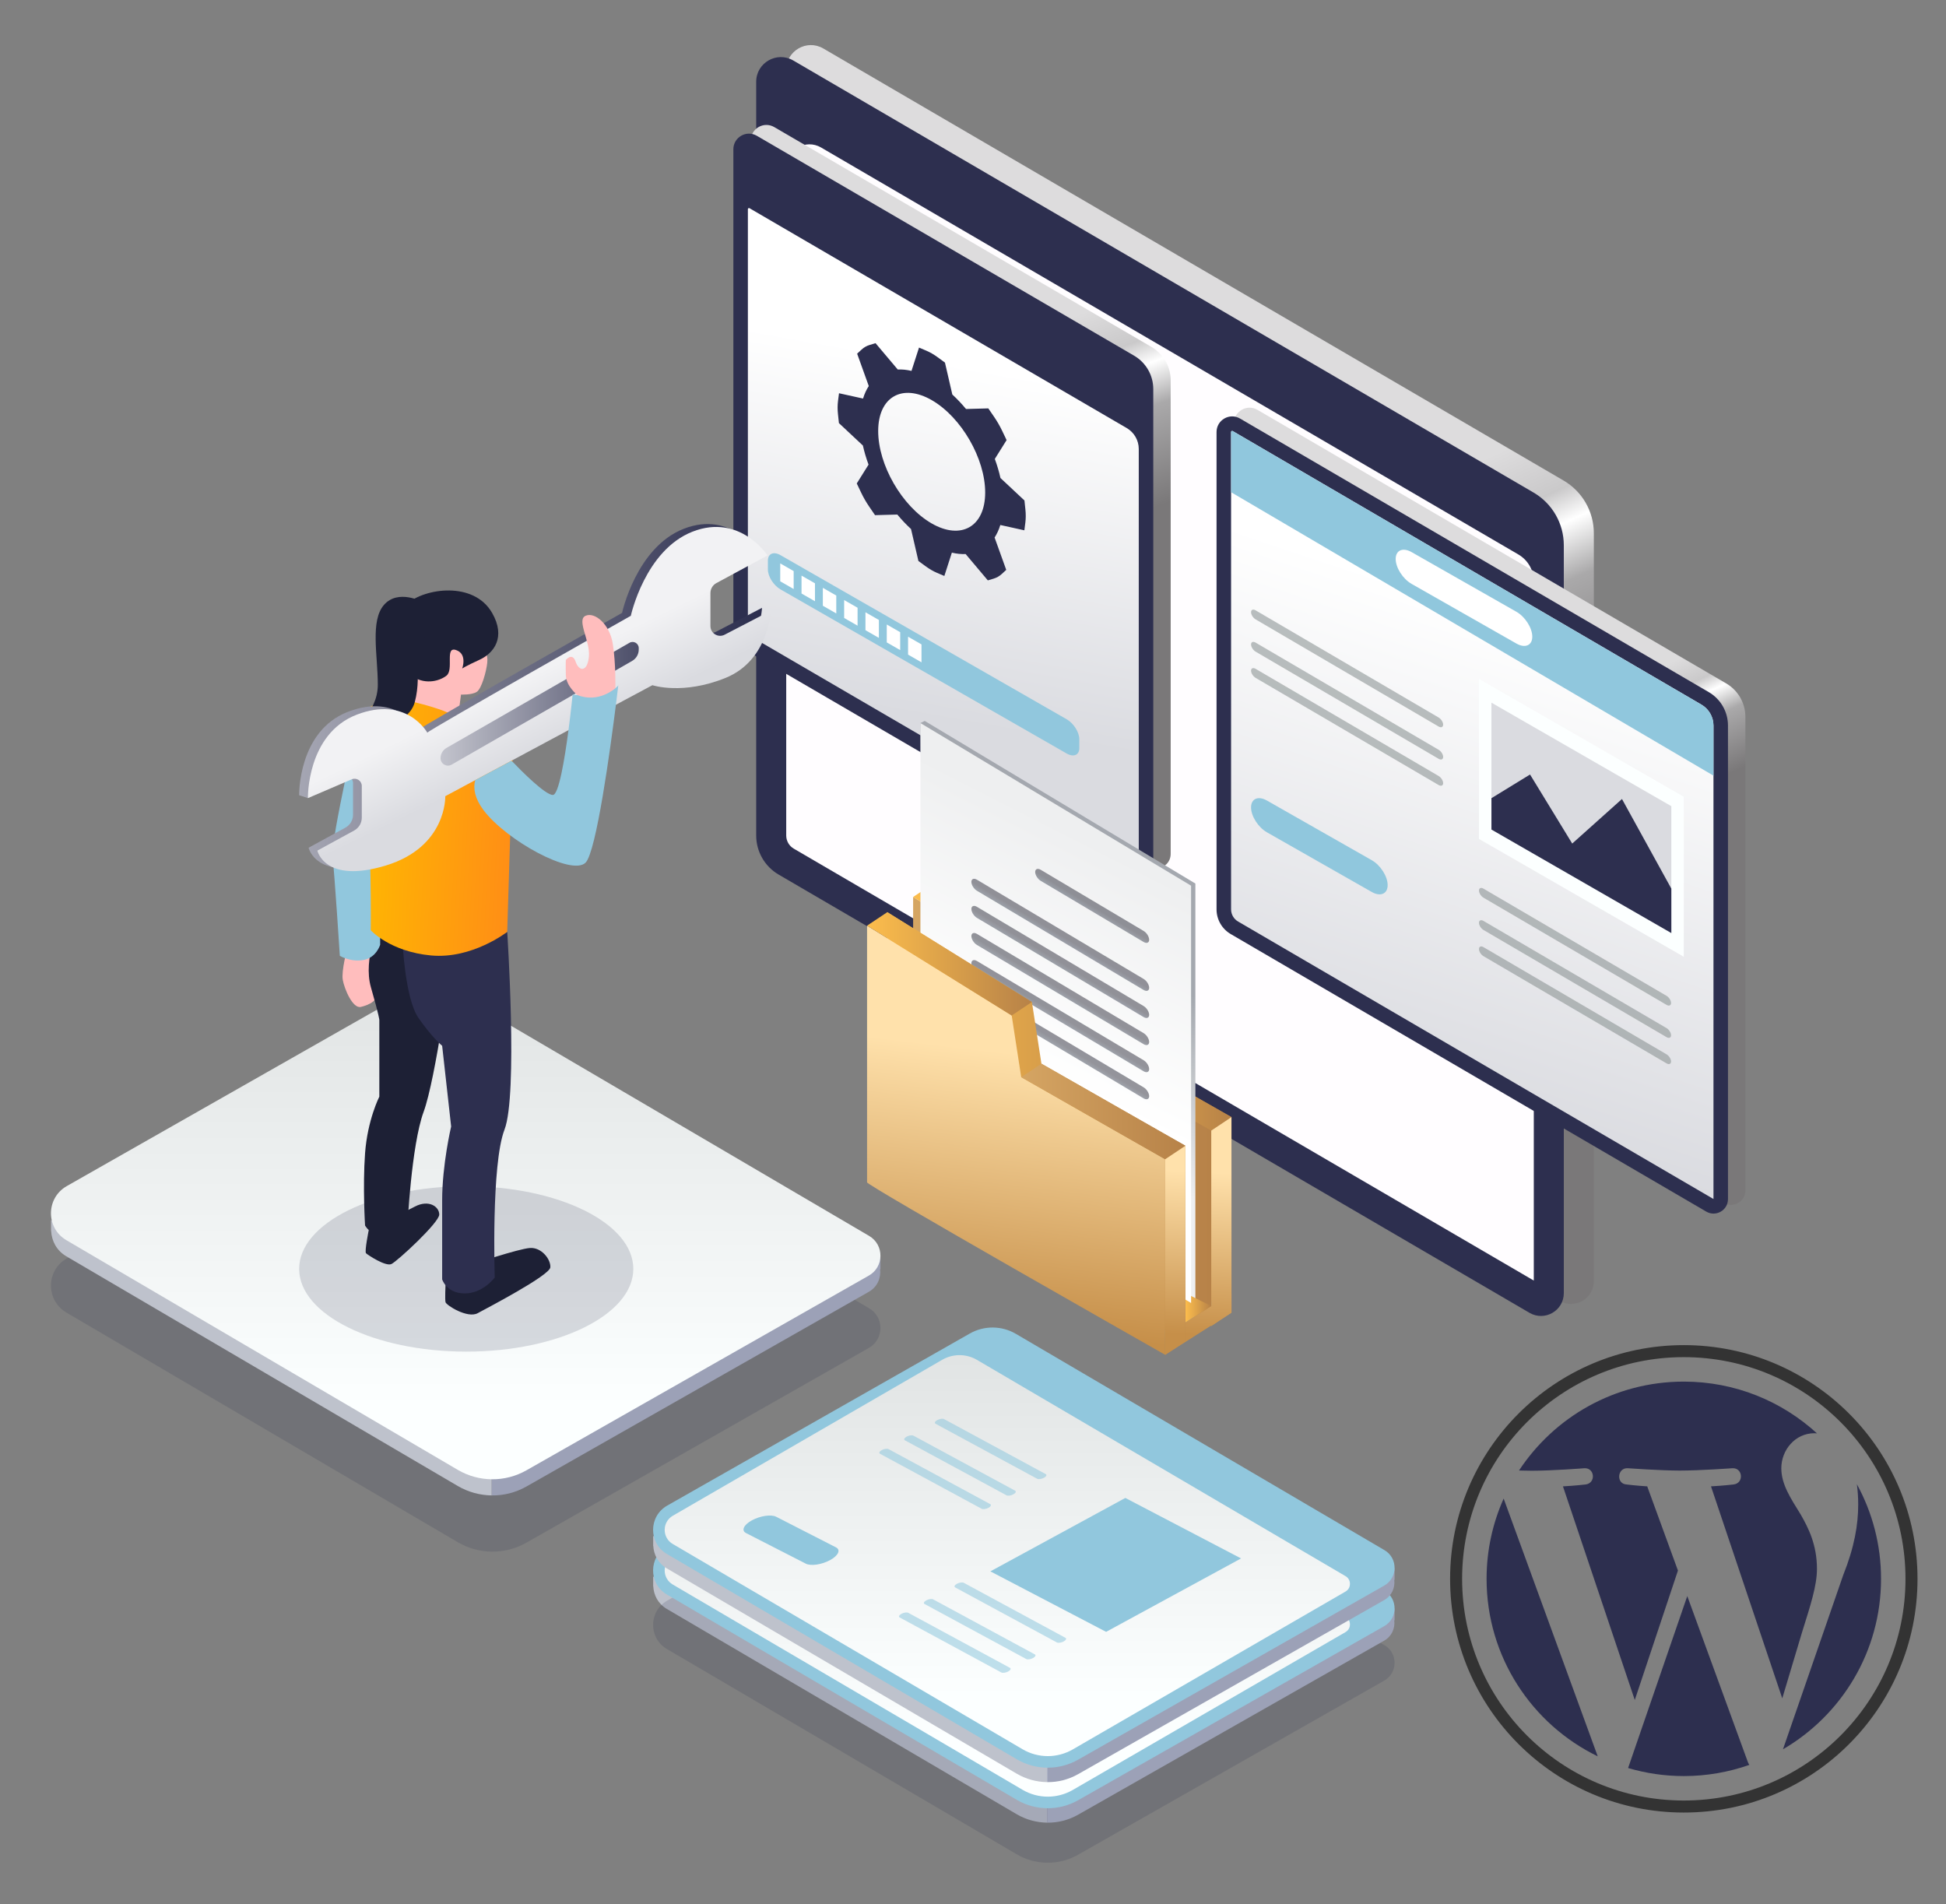
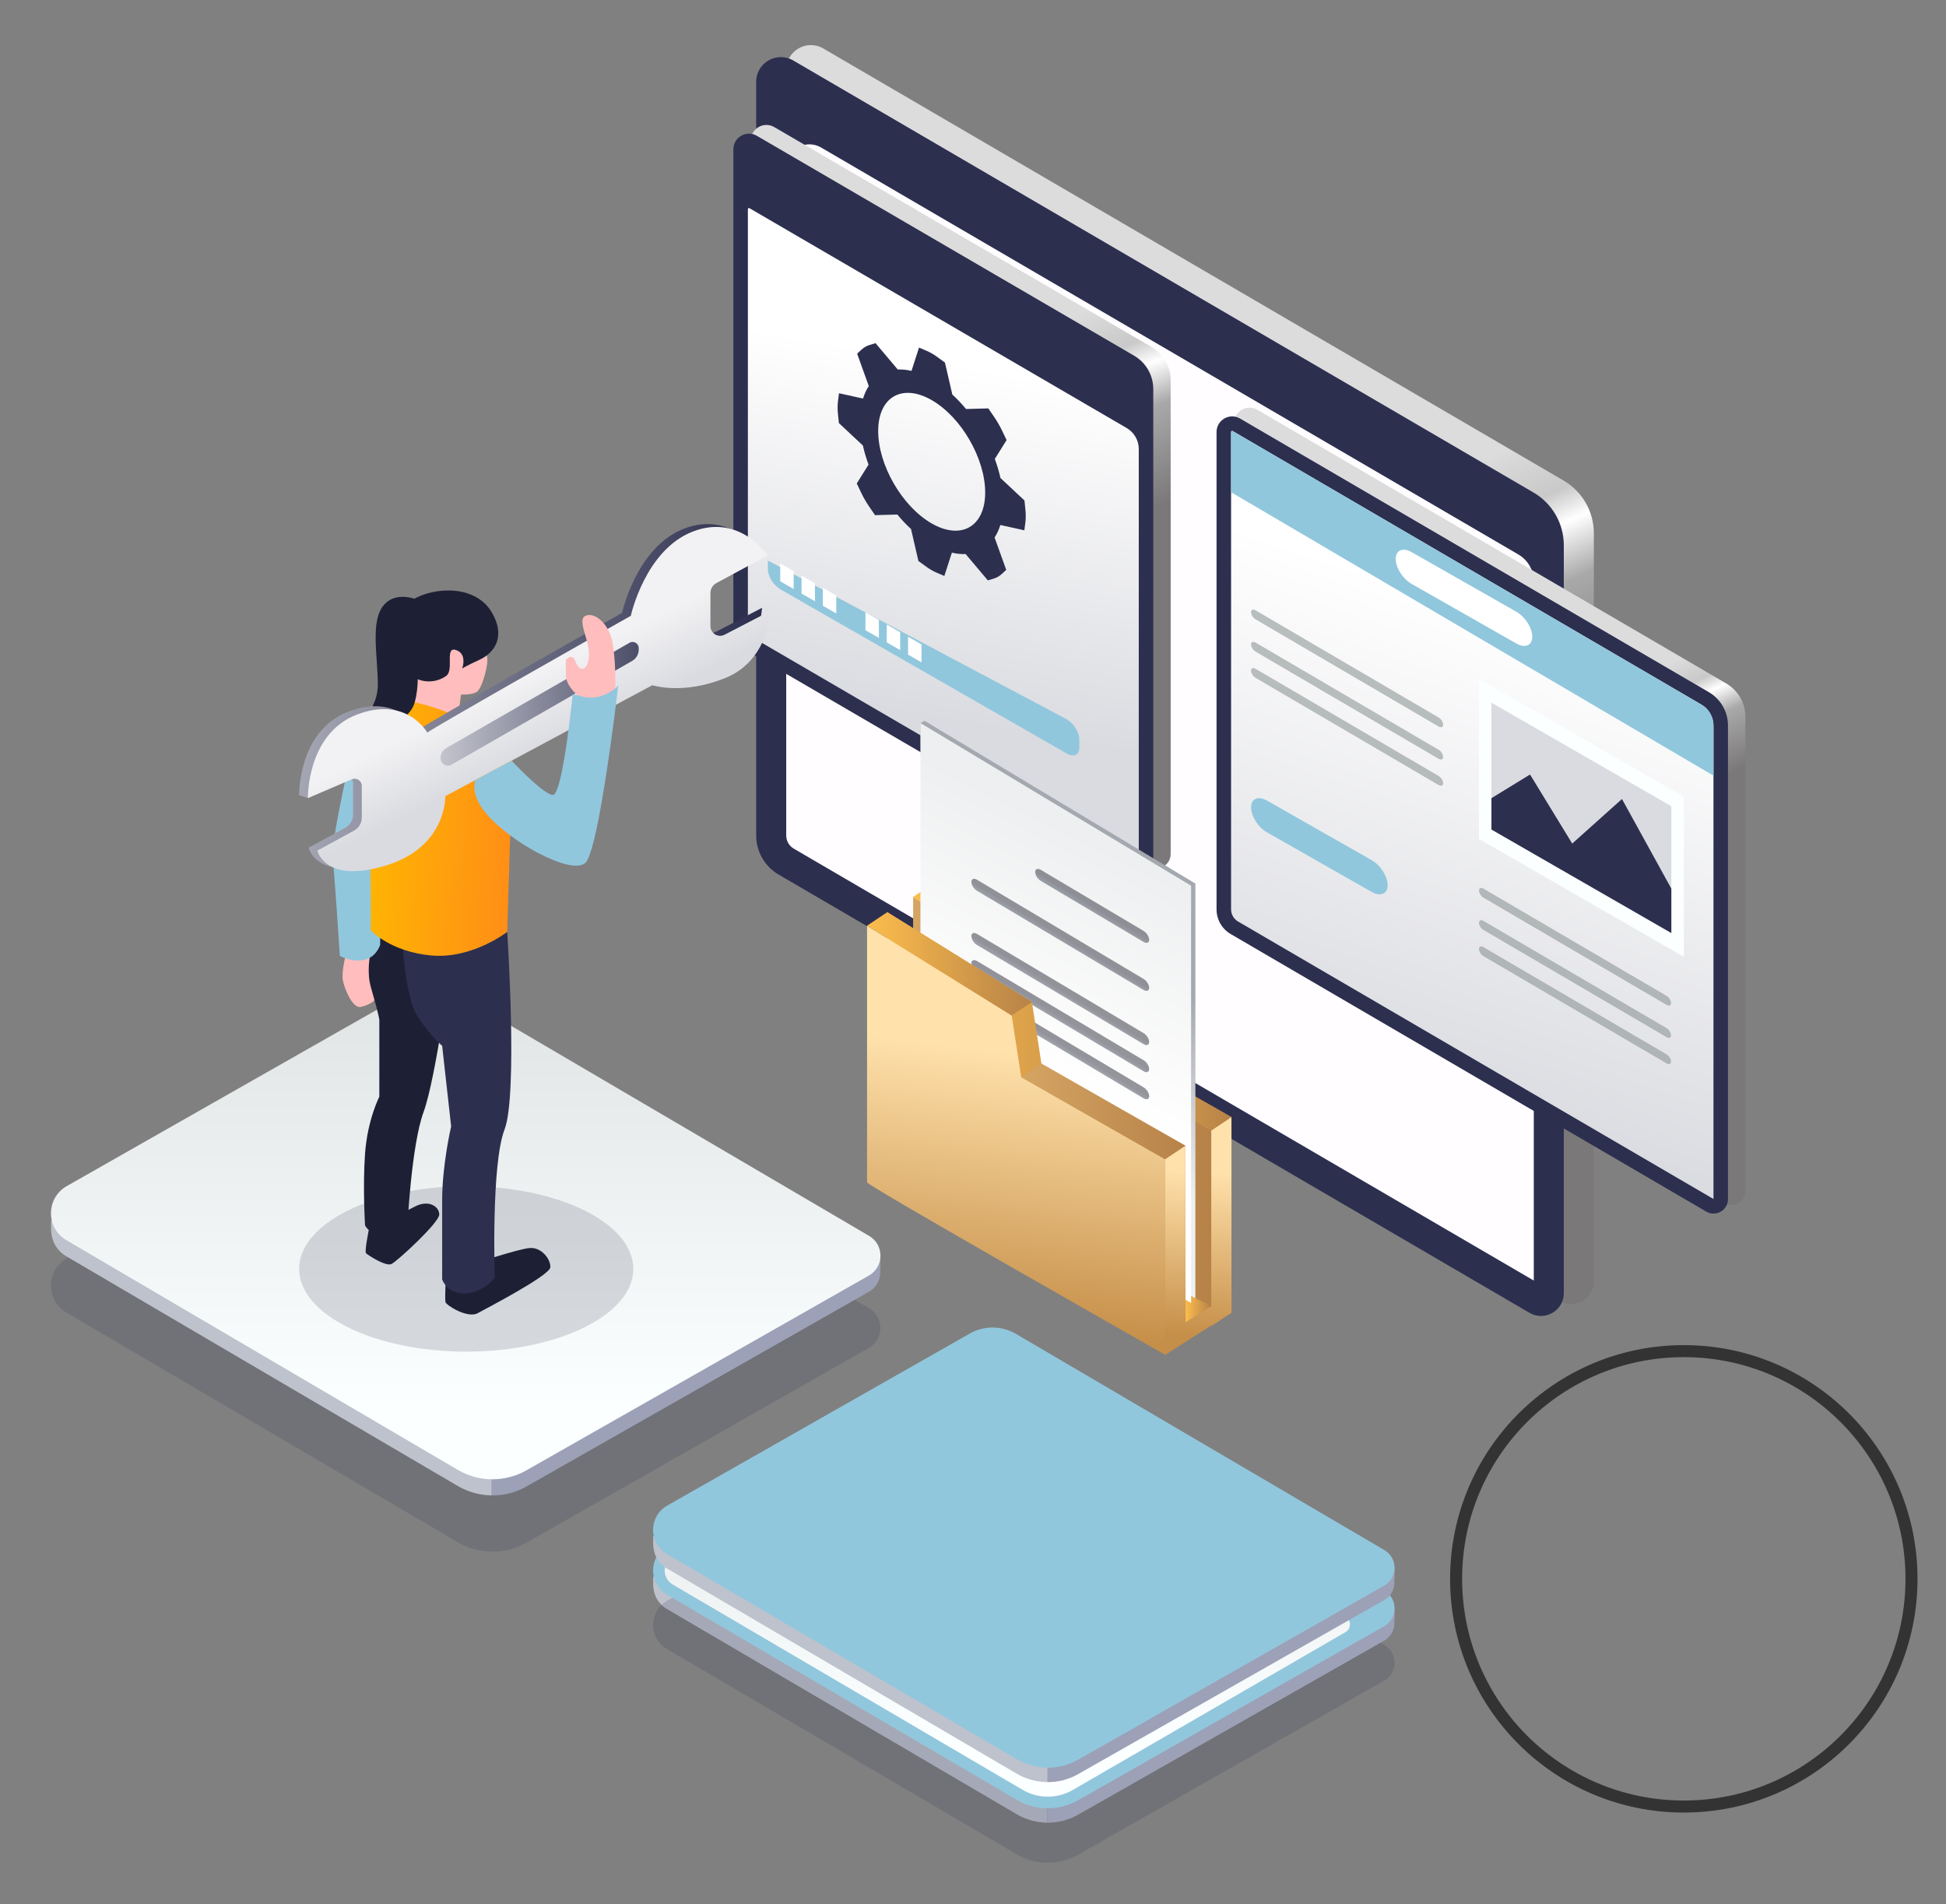
<svg xmlns="http://www.w3.org/2000/svg" version="1.1" id="Layer_4" x="0px" y="0px" viewBox="0 0 2322.46 2272.39" style="enable-background:new 0 0 2322.46 2272.39;" xml:space="preserve">
  <rect x="0" y="0" width="2322.46" height="2272.39" fill="#808080" stroke="none" />
  <style type="text/css">
	.st0{display:none;fill:#FFFFFF;}
	.st1{fill:#FFFEFF;}
	.st2{fill:url(#SVGID_1_);}
	.st3{fill:#2D2F4F;}
	.st4{fill:#FFFDFF;}
	.st5{fill:url(#SVGID_00000049202455914810636590000006297271129958622094_);}
	.st6{fill:url(#SVGID_00000064338117781723297720000002131644407472124059_);}
	.st7{fill:#90C7DD;}
	.st8{opacity:0.56;}
	.st9{fill:#868E8E;}
	.st10{fill:#FCFFFF;}
	.st11{fill:#DADBE0;}
	.st12{fill:#FFFFFF;}
	.st13{fill:url(#SVGID_00000028294125883545549490000004570461099100286637_);}
	.st14{fill:url(#SVGID_00000121989418205836464920000003289357788959048084_);}
	.st15{fill:#91C7DD;}
	.st16{fill:#BEC2CC;}
	.st17{opacity:0.17;fill:#2D2F4F;}
	.st18{fill:#9CA1B7;}
	.st19{fill:url(#SVGID_00000013182482487884345430000000332619544834220457_);}
	.st20{fill:url(#SVGID_00000054255485370046793690000000133527499335120521_);}
	.st21{fill:url(#SVGID_00000171699617082260349770000012939771387245780367_);}
	.st22{fill:url(#SVGID_00000024700828153224719500000008751535043087326642_);}
	.st23{fill:url(#SVGID_00000023264665146688840370000004164654127515454902_);}
	.st24{fill:url(#SVGID_00000018948149269396376700000003074969793810881923_);}
	.st25{fill:url(#SVGID_00000090276387344952737150000010060255240429908643_);}
	.st26{fill:url(#SVGID_00000016054604370931583140000002432002824290816955_);}
	.st27{fill:url(#SVGID_00000087383362142854280870000010146318094553266591_);}
	.st28{fill:url(#SVGID_00000160876843273450978300000014838006562621842623_);}
	.st29{fill:url(#SVGID_00000019636955587230088350000009051050727650037161_);}
	.st30{opacity:0.49;}
	.st31{fill:url(#SVGID_00000010305085795757718220000008045555651538711472_);}
	.st32{fill:url(#SVGID_00000072969113407996878320000014167995104337167014_);}
	.st33{fill:url(#SVGID_00000134235727485951148250000015441799580825764237_);}
	.st34{fill:url(#SVGID_00000042011750432495179670000005174765359930248871_);}
	.st35{fill:url(#SVGID_00000016044683453189927640000007134679862228523402_);}
	.st36{fill:url(#SVGID_00000077287247444512501630000009875456581011695494_);}
	.st37{fill:url(#SVGID_00000110472026121574689290000008649427141787822226_);}
	.st38{fill:url(#SVGID_00000178191869009554627350000006490939581452334263_);}
	.st39{fill:url(#SVGID_00000183246202628929613180000018139145555262397871_);}
	.st40{fill:url(#SVGID_00000152232878062896668920000012121546569219431332_);}
	.st41{fill:url(#SVGID_00000010286612735438191520000016405535287007033274_);}
	.st42{fill:url(#SVGID_00000129165465969700215140000006958924809565809855_);}
	.st43{fill:#FFBDBD;}
	.st44{fill:#1D2035;}
	.st45{fill:url(#SVGID_00000135686904939511902210000002337145850704711334_);}
	.st46{fill:url(#SVGID_00000038373102623184629350000014894164865007064491_);}
	.st47{fill:url(#SVGID_00000117659817671246093710000006346508406359150001_);}
	.st48{fill:url(#SVGID_00000132799904728965394200000017077934359922303679_);}
	.st49{fill-rule:evenodd;clip-rule:evenodd;fill:#2D2F4F;}
	.st50{fill-rule:evenodd;clip-rule:evenodd;fill:#333333;}
</style>
  <rect x="-364.05" y="-60.96" class="st0" width="2878.52" height="2398.77" />
  <g>
    <g>
      <path class="st1" d="M1125.8,216.12c0,3.44-2.79,4.64-6.24,2.68c-3.44-1.97-6.24-6.35-6.24-9.8s2.79-4.64,6.24-2.68    C1123.01,208.29,1125.8,212.67,1125.8,216.12z" />
      <path class="st1" d="M1150.75,230.35c0,3.44-2.79,4.64-6.24,2.68c-3.44-1.97-6.24-6.35-6.24-9.8c0-3.44,2.79-4.64,6.24-2.68    S1150.75,226.91,1150.75,230.35z" />
      <path class="st1" d="M1175.7,244.59c0,3.44-2.79,4.64-6.24,2.68c-3.44-1.97-6.24-6.35-6.24-9.8s2.79-4.64,6.24-2.68    C1172.91,236.76,1175.7,241.15,1175.7,244.59z" />
    </g>
    <g>
      <g>
        <linearGradient id="SVGID_1_" gradientUnits="userSpaceOnUse" x1="1382.836" y1="726.132" x2="1517.998" y2="1020.307">
          <stop offset="0" style="stop-color:#DDDCDD" />
          <stop offset="0.219" style="stop-color:#CAC9CA" />
          <stop offset="0.338" style="stop-color:#FFFFFF" />
          <stop offset="0.538" style="stop-color:#AAA9AA" />
          <stop offset="1" style="stop-color:#7A7879" />
        </linearGradient>
        <path class="st2" d="M982.58,57.86l883.47,515.63c22.37,13.05,36.12,37.01,36.12,62.9v892.54c0,21.01-22.8,34.1-40.94,23.51     l-896.16-523.04c-16.57-9.67-26.75-27.41-26.75-46.59V83.28C938.31,60.56,962.96,46.41,982.58,57.86z" />
        <path class="st3" d="M946.74,72.19l883.47,515.63c22.37,13.05,36.12,37.01,36.12,62.9v892.54c0,21.01-22.8,34.1-40.94,23.51     l-896.16-523.04c-16.57-9.67-26.75-27.41-26.75-46.59V97.61C902.48,74.89,927.13,60.74,946.74,72.19z" />
        <path class="st4" d="M947.3,1012.79c-5.54-3.23-8.98-9.23-8.98-15.64V199.97c0-21.37,23.19-34.69,41.65-23.91l832.19,485.7     c11.32,6.61,18.35,18.85,18.35,31.96v834.55L947.3,1012.79z" />
      </g>
      <g>
        <linearGradient id="SVGID_00000080888773014343116850000017890373617695117981_" gradientUnits="userSpaceOnUse" x1="1750.157" y1="904.381" x2="1813.434" y2="1040.14">
          <stop offset="0" style="stop-color:#DDDCDD" />
          <stop offset="0.219" style="stop-color:#CAC9CA" />
          <stop offset="0.338" style="stop-color:#FFFFFF" />
          <stop offset="0.538" style="stop-color:#AAA9AA" />
          <stop offset="1" style="stop-color:#7A7879" />
        </linearGradient>
        <path style="fill:url(#SVGID_00000080888773014343116850000017890373617695117981_);" d="M1500.71,489.11l559.46,326.53     c14.16,8.27,22.87,23.43,22.87,39.83v565.21c0,13.31-14.44,21.6-25.93,14.89l-567.5-331.22c-10.49-6.12-16.94-17.36-16.94-29.5     V505.2C1472.68,490.82,1488.29,481.86,1500.71,489.11z" />
        <path class="st3" d="M1479.93,499.5l559.46,326.53c14.16,8.27,22.87,23.43,22.87,39.83v565.21c0,13.31-14.44,21.6-25.93,14.89     l-567.5-331.22c-10.49-6.12-16.94-17.36-16.94-29.5V515.6C1451.9,501.21,1467.5,492.25,1479.93,499.5z" />
        <linearGradient id="SVGID_00000090267980469540009180000012238444927282612124_" gradientUnits="userSpaceOnUse" x1="1648.333" y1="1298.255" x2="1833.537" y2="744.594">
          <stop offset="0" style="stop-color:#DADBE0" />
          <stop offset="0.995" style="stop-color:#FFFFFF" />
        </linearGradient>
        <path style="fill:url(#SVGID_00000090267980469540009180000012238444927282612124_);" d="M2044.95,865.85v565.08l-567.36-331.16     c-5.16-2.98-8.35-8.56-8.35-14.52V515.6c0-1.28,1.32-1.35,1.32-1.35c0.14,0,0.35,0.03,0.66,0.21l559.46,326.52     C2039.47,846.14,2044.95,855.66,2044.95,865.85z" />
        <path class="st7" d="M2044.95,865.85v59.83l-575.71-338.26V515.6c0-1.28,1.32-1.35,1.32-1.35c0.14,0,0.35,0.03,0.66,0.21     l559.46,326.52C2039.47,846.14,2044.95,855.66,2044.95,865.85z" />
        <g>
          <g class="st8">
            <g>
              <path class="st9" d="M1716.94,905.59l-218.46-127.91c-2.97-1.74-5.4-5.59-5.4-8.55l0,0c0-2.97,2.43-3.97,5.4-2.24        l218.46,127.91c2.97,1.74,5.4,5.59,5.4,8.55l0,0C1722.33,906.32,1719.91,907.33,1716.94,905.59z" />
              <path class="st9" d="M1716.94,867.08l-218.46-127.91c-2.97-1.74-5.4-5.59-5.4-8.55l0,0c0-2.97,2.43-3.97,5.4-2.24        l218.46,127.91c2.97,1.74,5.4,5.59,5.4,8.55v0C1722.33,867.81,1719.91,868.81,1716.94,867.08z" />
              <path class="st9" d="M1716.94,936.88l-218.46-127.91c-2.97-1.74-5.4-5.59-5.4-8.55l0,0c0-2.97,2.43-3.97,5.4-2.24        l218.46,127.91c2.97,1.74,5.4,5.59,5.4,8.55l0,0C1722.33,937.61,1719.91,938.62,1716.94,936.88z" />
            </g>
          </g>
          <g class="st8">
            <g>
              <path class="st9" d="M1988.94,1237.76l-218.46-127.91c-2.97-1.74-5.4-5.59-5.4-8.55l0,0c0-2.97,2.43-3.97,5.4-2.24        l218.46,127.91c2.97,1.74,5.4,5.59,5.4,8.55l0,0C1994.34,1238.49,1991.91,1239.49,1988.94,1237.76z" />
              <path class="st9" d="M1988.94,1199.24l-218.46-127.91c-2.97-1.74-5.4-5.59-5.4-8.55l0,0c0-2.97,2.43-3.97,5.4-2.24        l218.46,127.91c2.97,1.74,5.4,5.59,5.4,8.55v0C1994.34,1199.97,1991.91,1200.98,1988.94,1199.24z" />
              <path class="st9" d="M1988.94,1269.05l-218.46-127.91c-2.97-1.74-5.4-5.59-5.4-8.55l0,0c0-2.97,2.43-3.97,5.4-2.24        l218.46,127.91c2.97,1.74,5.4,5.59,5.4,8.55l0,0C1994.34,1269.78,1991.91,1270.79,1988.94,1269.05z" />
            </g>
          </g>
          <path class="st7" d="M1637.14,1064.52l-125.1-71.2c-10.43-5.93-18.96-19.32-18.96-29.75v0c0-10.43,8.53-14.1,18.96-8.17      l125.1,71.2c10.43,5.93,18.96,19.32,18.96,29.75v0C1656.09,1066.78,1647.56,1070.45,1637.14,1064.52z" />
          <polygon class="st10" points="2009.54,1141.86 1765.09,1001.21 1765.09,810.25 2009.54,950.9     " />
          <polygon class="st11" points="1779.97,989.99 1779.97,838.59 1994.66,962.12 1994.66,1113.52     " />
          <polygon class="st3" points="1779.97,952.57 1826.03,924.32 1876.37,1006.73 1935.75,953.55 1994.66,1060.5 1994.66,1113.52       1779.97,989.99     " />
        </g>
        <path class="st12" d="M1809.75,768.02l-125.1-71.2c-10.43-5.93-18.96-19.32-18.96-29.75l0,0c0-10.43,8.53-14.1,18.96-8.17     l125.1,71.2c10.43,5.93,18.96,19.32,18.96,29.75v0C1828.7,770.28,1820.17,773.95,1809.75,768.02z" />
      </g>
      <g>
        <g>
          <linearGradient id="SVGID_00000153677768159076478550000013674436348569117061_" gradientUnits="userSpaceOnUse" x1="1092.266" y1="446.911" x2="1177.782" y2="679.407">
            <stop offset="0" style="stop-color:#DDDCDD" />
            <stop offset="0.219" style="stop-color:#CAC9CA" />
            <stop offset="0.338" style="stop-color:#FFFFFF" />
            <stop offset="0.538" style="stop-color:#AAA9AA" />
            <stop offset="1" style="stop-color:#7A7879" />
          </linearGradient>
          <path style="fill:url(#SVGID_00000153677768159076478550000013674436348569117061_);" d="M924.04,151.67l450.25,262.42      c14.16,8.27,22.87,23.43,22.87,39.83v565.21c0,13.31-14.44,21.6-25.93,14.89L912.96,766.91c-10.49-6.12-16.94-17.36-16.94-29.5      V167.76C896.01,153.38,911.62,144.42,924.04,151.67z" />
          <path class="st3" d="M903.26,162.06l450.25,262.42c14.16,8.27,22.87,23.43,22.87,39.83v565.21c0,13.31-14.44,21.6-25.93,14.89      L892.17,777.3c-10.49-6.12-16.94-17.36-16.94-29.5V178.16C875.23,163.77,890.83,154.81,903.26,162.06z" />
          <linearGradient id="SVGID_00000142869914671455035400000017385704645648336059_" gradientUnits="userSpaceOnUse" x1="1087.844" y1="854.253" x2="1161.926" y2="435.108">
            <stop offset="0" style="stop-color:#DADBE0" />
            <stop offset="0.995" style="stop-color:#FFFFFF" />
          </linearGradient>
          <path style="fill:url(#SVGID_00000142869914671455035400000017385704645648336059_);" d="M1359.06,535.79v493.6L900.91,762.32      c-5.16-2.98-8.35-8.56-8.35-14.52V249.64c0-1.28,1.32-1.35,1.32-1.35c0.14,0,0.35,0.03,0.66,0.21l450.25,262.42      C1353.59,516.07,1359.06,525.6,1359.06,535.79z" />
        </g>
        <g>
          <path class="st3" d="M1001.31,469.31l28.69,6.33c1.72-5.62,4.02-10.62,6.84-14.93l-13.89-38.63l5.36-4.93      c2.76-2.56,6-4.41,9.62-5.49l6.98-2.11l26.51,31.43c5.17-0.24,10.67,0.3,16.41,1.66l8.99-27.83l8.7,3.7      c2.25,0.96,4.52,2.09,6.78,3.4c2.26,1.31,4.53,2.79,6.77,4.44l8.7,6.36l8.79,38.11c5.74,5.28,11.21,11.08,16.37,17.29      l26.59-0.73l6.96,10.17c3.6,5.25,6.81,10.83,9.55,16.57l5.31,11.1l-14.06,22.47c2.79,7.56,5.05,15.19,6.73,22.77l28.63,26.8      l1.13,10.68c0.59,5.53,0.57,10.77-0.04,15.6l-1.19,9.34l-28.69-6.34c-1.72,5.63-4.02,10.62-6.84,14.94l13.89,38.62l-5.36,4.94      c-2.77,2.55-6,4.4-9.61,5.49l-6.99,2.1l-26.5-31.43c-5.18,0.24-10.67-0.31-16.42-1.67l-8.98,27.84l-8.71-3.7      c-2.25-0.95-4.51-2.09-6.78-3.4c-2.26-1.31-4.53-2.79-6.78-4.44l-8.69-6.36l-8.8-38.12c-5.73-5.27-11.21-11.07-16.36-17.28      l-26.6,0.73l-6.95-10.16c-3.6-5.26-6.82-10.83-9.55-16.57l-5.31-11.11l14.06-22.46c-2.79-7.57-5.05-15.2-6.74-22.79      l-28.63-26.79l-1.12-10.68c-0.59-5.52-0.57-10.76,0.04-15.6L1001.31,469.31z M1111.72,624.58c35.26,20.38,63.94,4,64.05-36.57      c0.11-40.59-28.38-90.01-63.63-110.39c-35.27-20.39-63.95-4.03-64.06,36.56C1047.95,554.75,1076.44,604.19,1111.72,624.58" />
        </g>
        <g>
-           <path class="st15" d="M1273,899.25L931.54,703.44c-8.3-4.76-15.1-15.45-15.1-23.76v-10.68c0-8.3,6.79-11.2,15.1-6.44      L1273,858.38c8.3,4.76,15.1,15.45,15.1,23.76v10.68C1288.1,901.12,1281.31,904.02,1273,899.25z" />
+           <path class="st15" d="M1273,899.25L931.54,703.44c-8.3-4.76-15.1-15.45-15.1-23.76v-10.68L1273,858.38c8.3,4.76,15.1,15.45,15.1,23.76v10.68C1288.1,901.12,1281.31,904.02,1273,899.25z" />
          <polygon class="st12" points="947.2,702.95 931.17,693.76 931.17,672.38 947.2,681.57     " />
          <polygon class="st12" points="972.63,717.53 956.59,708.34 956.59,686.96 972.63,696.16     " />
          <polygon class="st12" points="998.06,732.11 982.02,722.92 982.02,701.54 998.06,710.74     " />
-           <polygon class="st12" points="1023.48,746.7 1007.45,737.5 1007.45,716.13 1023.48,725.32     " />
          <polygon class="st12" points="1048.91,761.28 1032.88,752.08 1032.88,730.71 1048.91,739.9     " />
          <polygon class="st12" points="1074.34,775.86 1058.31,766.67 1058.31,745.29 1074.34,754.48     " />
          <polygon class="st12" points="1099.77,790.44 1083.74,781.25 1083.74,759.87 1099.77,769.07     " />
        </g>
      </g>
    </g>
    <g>
      <g>
        <path class="st16" d="M1249.69,1901.91v273.32c-12.6-0.18-25.12-3.54-36.27-10.06l-417.56-245     c-10.43-6.08-15.69-16.41-16.23-27.02h-0.09v-11.45L1249.69,1901.91z" />
        <g>
          <path class="st17" d="M1213.41,2212.97L795.9,1967.98c-22.13-12.98-21.91-45.05,0.39-57.73l361.06-205.32      c17.11-9.73,38.12-9.59,55.1,0.37l439.84,258.09c16.23,9.52,16.07,33.04-0.29,42.34l-365.31,207.74      C1263.94,2226.41,1236,2226.22,1213.41,2212.97z" />
          <path class="st18" d="M1664.35,1919.77v14.08h-0.36c1.09,9.25-2.81,18.86-11.97,24.12l-365.33,207.74      c-11.52,6.53-24.3,9.7-37,9.52v-273.32L1664.35,1919.77z" />
          <path class="st15" d="M1213.41,2147.94L795.9,1902.95c-22.13-12.98-21.91-45.05,0.39-57.73l361.06-205.32      c17.11-9.73,38.12-9.59,55.1,0.37l439.84,258.09c16.23,9.52,16.07,33.04-0.29,42.34l-365.31,207.74      C1263.94,2161.38,1236,2161.19,1213.41,2147.94z" />
          <linearGradient id="SVGID_00000172426075098903158070000009443590195975349165_" gradientUnits="userSpaceOnUse" x1="1202.171" y1="1611.022" x2="1202.171" y2="2074.151">
            <stop offset="0" style="stop-color:#DDE0E0" />
            <stop offset="1" style="stop-color:#FCFFFF" />
          </linearGradient>
          <path style="fill:url(#SVGID_00000172426075098903158070000009443590195975349165_);" d="M1250.49,2144.19      c-10.57,0-20.97-2.83-30.08-8.17l-417.51-244.99c-6.08-3.57-9.69-9.91-9.64-16.97c0.05-7.05,3.74-13.35,9.87-16.83l321.6-186.17      c6.21-3.53,13.26-5.4,20.4-5.4c7.34,0,14.56,1.96,20.88,5.68l439.84,258.09c4.78,2.8,5.26,7.39,5.25,9.24      c-0.01,1.84-0.56,6.43-5.37,9.17l-325.85,188.59C1270.93,2141.5,1260.77,2144.19,1250.49,2144.19z" />
          <g>
            <g class="st8">
              <g>
                <path class="st15" d="M1201.26,1832.95l-121.32-65.65c-1.65-0.89-0.69-2.87,2.12-4.39l0,0c2.82-1.52,6.47-2.04,8.12-1.15         l121.32,65.65c1.65,0.89,0.69,2.87-2.12,4.39l0,0C1206.56,1833.33,1202.91,1833.85,1201.26,1832.95z" />
                <path class="st15" d="M1237.81,1813.19l-121.32-65.65c-1.65-0.89-0.69-2.87,2.12-4.39l0,0c2.82-1.52,6.47-2.04,8.12-1.15         l121.32,65.65c1.65,0.89,0.69,2.87-2.12,4.39l0,0C1243.11,1813.56,1239.46,1814.08,1237.81,1813.19z" />
                <path class="st15" d="M1171.56,1849.02l-121.32-65.65c-1.65-0.89-0.69-2.87,2.12-4.39h0c2.82-1.52,6.47-2.04,8.12-1.15         l121.32,65.65c1.65,0.89,0.69,2.87-2.12,4.39l0,0C1176.86,1849.39,1173.2,1849.91,1171.56,1849.02z" />
              </g>
            </g>
            <g class="st8">
              <g>
                <path class="st15" d="M1224.75,2028.31l-121.32-65.65c-1.65-0.89-0.69-2.87,2.12-4.39l0,0c2.82-1.52,6.47-2.04,8.12-1.15         l121.32,65.65c1.65,0.89,0.69,2.87-2.12,4.39l0,0C1230.05,2028.69,1226.39,2029.21,1224.75,2028.31z" />
                <path class="st15" d="M1261.3,2008.55l-121.32-65.65c-1.65-0.89-0.69-2.87,2.12-4.39l0,0c2.82-1.52,6.47-2.04,8.12-1.15         l121.32,65.65c1.65,0.89,0.69,2.87-2.12,4.39l0,0C1266.6,2008.92,1262.95,2009.44,1261.3,2008.55z" />
                <path class="st15" d="M1195.05,2044.38l-121.31-65.65c-1.65-0.89-0.69-2.87,2.12-4.39h0c2.82-1.52,6.47-2.04,8.12-1.15         l121.32,65.65c1.65,0.89,0.69,2.87-2.12,4.39l0,0C1200.35,2044.75,1196.69,2045.27,1195.05,2044.38z" />
              </g>
            </g>
            <path class="st15" d="M961.74,1914.53l-71.41-36.54c-5.95-3.05-2.72-9.92,7.17-15.27l0,0c9.9-5.35,22.86-7.24,28.81-4.19       l71.41,36.54c5.95,3.05,2.72,9.92-7.17,15.27l0,0C980.66,1915.69,967.69,1917.58,961.74,1914.53z" />
            <polygon class="st15" points="1320.09,1995.89 1181.98,1923.7 1343.04,1836.08 1481.15,1908.28      " />
            <polygon class="st15" points="1209.16,1917.94 1332.67,1850.63 1453.97,1914.03 1330.46,1981.35      " />
            <polygon class="st15" points="1244.68,1898.74 1322.68,1884.23 1300.39,1926.54 1416.84,1899.24 1380.78,1954.13        1330.46,1981.35 1209.16,1917.94      " />
          </g>
        </g>
      </g>
      <g>
        <path class="st16" d="M1249.69,1853.52v273.32c-12.6-0.18-25.12-3.54-36.27-10.06l-417.56-245     c-10.43-6.08-15.69-16.41-16.23-27.02h-0.09v-11.45L1249.69,1853.52z" />
        <g>
          <path class="st18" d="M1664.35,1871.38v14.08h-0.36c1.09,9.25-2.81,18.86-11.97,24.12l-365.33,207.74      c-11.52,6.53-24.3,9.7-37,9.52v-273.32L1664.35,1871.38z" />
          <path class="st15" d="M1213.41,2099.54L795.9,1854.56c-22.13-12.98-21.91-45.05,0.39-57.73l361.06-205.32      c17.11-9.73,38.12-9.59,55.1,0.37l439.84,258.09c16.23,9.52,16.07,33.04-0.29,42.34l-365.31,207.74      C1263.94,2112.98,1236,2112.79,1213.41,2099.54z" />
          <linearGradient id="SVGID_00000106825752798970724190000005406556811926959504_" gradientUnits="userSpaceOnUse" x1="1202.171" y1="1562.627" x2="1202.171" y2="2025.757">
            <stop offset="0" style="stop-color:#DDE0E0" />
            <stop offset="1" style="stop-color:#FCFFFF" />
          </linearGradient>
-           <path style="fill:url(#SVGID_00000106825752798970724190000005406556811926959504_);" d="M1250.49,2095.8      c-10.57,0-20.97-2.83-30.08-8.17l-417.51-244.99c-6.08-3.57-9.69-9.91-9.64-16.97c0.05-7.05,3.74-13.35,9.87-16.83l321.6-186.17      c6.21-3.53,13.26-5.4,20.4-5.4c7.34,0,14.56,1.96,20.88,5.68l439.84,258.09c4.78,2.8,5.26,7.39,5.25,9.24      c-0.01,1.84-0.56,6.43-5.37,9.17l-325.85,188.59C1270.93,2093.11,1260.77,2095.8,1250.49,2095.8z" />
          <g>
            <g class="st8">
              <g>
                <path class="st15" d="M1201.26,1784.56l-121.32-65.65c-1.65-0.89-0.69-2.87,2.12-4.39l0,0c2.82-1.52,6.47-2.04,8.12-1.15         l121.32,65.65c1.65,0.89,0.69,2.87-2.12,4.39l0,0C1206.56,1784.94,1202.91,1785.45,1201.26,1784.56z" />
                <path class="st15" d="M1237.81,1764.79l-121.32-65.65c-1.65-0.89-0.69-2.87,2.12-4.39l0,0c2.82-1.52,6.47-2.04,8.12-1.15         l121.32,65.65c1.65,0.89,0.69,2.87-2.12,4.39l0,0C1243.11,1765.17,1239.46,1765.68,1237.81,1764.79z" />
                <path class="st15" d="M1171.56,1800.62l-121.32-65.65c-1.65-0.89-0.69-2.87,2.12-4.39h0c2.82-1.52,6.47-2.04,8.12-1.15         l121.32,65.65c1.65,0.89,0.69,2.87-2.12,4.39l0,0C1176.86,1801,1173.2,1801.51,1171.56,1800.62z" />
              </g>
            </g>
            <g class="st8">
              <g>
                <path class="st15" d="M1224.75,1979.92l-121.32-65.65c-1.65-0.89-0.69-2.87,2.12-4.39l0,0c2.82-1.52,6.47-2.04,8.12-1.15         l121.32,65.65c1.65,0.89,0.69,2.87-2.12,4.39l0,0C1230.05,1980.3,1226.39,1980.81,1224.75,1979.92z" />
                <path class="st15" d="M1261.3,1960.15l-121.32-65.65c-1.65-0.89-0.69-2.87,2.12-4.39l0,0c2.82-1.52,6.47-2.04,8.12-1.15         l121.32,65.65c1.65,0.89,0.69,2.87-2.12,4.39l0,0C1266.6,1960.53,1262.95,1961.04,1261.3,1960.15z" />
                <path class="st15" d="M1195.05,1995.98l-121.31-65.65c-1.65-0.89-0.69-2.87,2.12-4.39h0c2.82-1.52,6.47-2.04,8.12-1.15         l121.32,65.65c1.65,0.89,0.69,2.87-2.12,4.39l0,0C1200.35,1996.36,1196.69,1996.87,1195.05,1995.98z" />
              </g>
            </g>
            <path class="st15" d="M961.74,1866.14l-71.41-36.54c-5.95-3.05-2.72-9.92,7.17-15.27h0c9.9-5.35,22.86-7.24,28.81-4.19       l71.41,36.54c5.95,3.05,2.72,9.92-7.17,15.27l0,0C980.66,1867.3,967.69,1869.18,961.74,1866.14z" />
            <polygon class="st15" points="1320.09,1947.5 1181.98,1875.31 1343.04,1787.69 1481.15,1859.88      " />
            <polygon class="st15" points="1209.16,1869.55 1332.67,1802.23 1453.97,1865.64 1330.46,1932.95      " />
            <polygon class="st15" points="1244.68,1850.34 1322.68,1835.84 1300.39,1878.14 1416.84,1850.84 1380.78,1905.74        1330.46,1932.95 1209.16,1869.55      " />
          </g>
        </g>
      </g>
    </g>
    <g>
      <g>
        <linearGradient id="SVGID_00000000941171734922668530000017378805719180709286_" gradientUnits="userSpaceOnUse" x1="1648.458" y1="1310.488" x2="2004.258" y2="1310.488" gradientTransform="matrix(-1 0 0 1 3118.162 0)">
          <stop offset="0" style="stop-color:#B78248" />
          <stop offset="1" style="stop-color:#FCBD4C" />
        </linearGradient>
        <path style="fill:url(#SVGID_00000000941171734922668530000017378805719180709286_);" d="M1113.9,1054.41l172.61,107.24     l11.37,73.59c86.87,49.75,171.82,97.96,171.82,97.96l0,233.37c0,0-362.69-205.83-355.7-205.83c0.04,0,0.07-0.1,0.11-0.11     l-0.21,0.11L1113.9,1054.41z" />
        <linearGradient id="SVGID_00000044894639595291864100000005830518896170251685_" gradientUnits="userSpaceOnUse" x1="1672.581" y1="1326.57" x2="2028.381" y2="1326.57" gradientTransform="matrix(-1 0 0 1 3118.162 0)">
          <stop offset="0" style="stop-color:#B78248" />
          <stop offset="1" style="stop-color:#D5A563" />
        </linearGradient>
        <path style="fill:url(#SVGID_00000044894639595291864100000005830518896170251685_);" d="M1089.78,1070.49l172.61,107.24     l11.37,73.59c86.87,49.75,171.82,97.96,171.82,97.96l0,233.37c0,0-362.69-205.83-355.7-205.83c0.04,0,0.07-0.1,0.11-0.11     l-0.21,0.11L1089.78,1070.49z" />
        <linearGradient id="SVGID_00000088832510659503677060000000968201093835465107_" gradientUnits="userSpaceOnUse" x1="1831.647" y1="1116.067" x2="2028.381" y2="1116.067" gradientTransform="matrix(-1 0 0 1 3118.162 0)">
          <stop offset="0" style="stop-color:#B78248" />
          <stop offset="1" style="stop-color:#FCBD4C" />
        </linearGradient>
        <polygon style="fill:url(#SVGID_00000088832510659503677060000000968201093835465107_);" points="1113.9,1054.41      1089.78,1070.49 1262.39,1177.73 1286.52,1161.65    " />
        <linearGradient id="SVGID_00000093158499940263245050000018434931952879681186_" gradientUnits="userSpaceOnUse" x1="1648.458" y1="1292.256" x2="1844.403" y2="1292.256" gradientTransform="matrix(-1 0 0 1 3118.162 0)">
          <stop offset="0" style="stop-color:#B78248" />
          <stop offset="1" style="stop-color:#FCBD4C" />
        </linearGradient>
        <polygon style="fill:url(#SVGID_00000093158499940263245050000018434931952879681186_);" points="1469.7,1333.19      1445.58,1349.28 1273.76,1251.32 1297.88,1235.24    " />
        <linearGradient id="SVGID_00000073712084116786475510000017596912726840888494_" gradientUnits="userSpaceOnUse" x1="1667.616" y1="1594.389" x2="1657.499" y2="1399.835" gradientTransform="matrix(-1 0 0 1 3118.162 0)">
          <stop offset="0" style="stop-color:#C68F49" />
          <stop offset="1" style="stop-color:#FFE1AB" />
        </linearGradient>
        <polygon style="fill:url(#SVGID_00000073712084116786475510000017596912726840888494_);" points="1469.7,1566.57      1445.58,1582.65 1445.58,1349.28 1469.7,1333.19    " />
      </g>
      <linearGradient id="SVGID_00000155842835595917051670000001486966373163869873_" gradientUnits="userSpaceOnUse" x1="1688.697" y1="1593.293" x2="1678.58" y2="1398.738" gradientTransform="matrix(-1 0 0 1 3118.162 0)">
        <stop offset="0" style="stop-color:#C68F49" />
        <stop offset="1" style="stop-color:#FFE1AB" />
      </linearGradient>
      <polygon style="fill:url(#SVGID_00000155842835595917051670000001486966373163869873_);" points="1469.7,1543.31 1390.6,1593.6     1390.6,1616.86 1469.7,1566.57   " />
      <linearGradient id="SVGID_00000011748280173272446080000016100031770820784814_" gradientUnits="userSpaceOnUse" x1="1857.505" y1="1431.451" x2="1855.43" y2="1186.573" gradientTransform="matrix(-1 0 0 1 3118.162 0)">
        <stop offset="0" style="stop-color:#EEEFF0" />
        <stop offset="1" style="stop-color:#A4A8AF" />
      </linearGradient>
      <path style="fill:url(#SVGID_00000011748280173272446080000016100031770820784814_);" d="M1103.61,860.36l-5.13,2.55l5.13,410.15    c40.28,54.6,179.39,193.37,179.39,193.37l143.63,86.04l0-498L1103.61,860.36z" />
      <linearGradient id="SVGID_00000083771791172583579650000000436714465105301182_" gradientUnits="userSpaceOnUse" x1="1672.581" y1="1560.785" x2="1703.439" y2="1560.785" gradientTransform="matrix(-1 0 0 1 3118.162 0)">
        <stop offset="0" style="stop-color:#B78248" />
        <stop offset="1" style="stop-color:#FCBD4C" />
      </linearGradient>
      <polygon style="fill:url(#SVGID_00000083771791172583579650000000436714465105301182_);" points="1445.58,1558.64     1414.72,1543.31 1414.72,1578.26   " />
      <linearGradient id="SVGID_00000181053576619098660100000014725790337219266722_" gradientUnits="userSpaceOnUse" x1="1766.362" y1="1028.339" x2="1890.498" y2="1272.563" gradientTransform="matrix(-1 0 0 1 3118.162 0)">
        <stop offset="0" style="stop-color:#EEEFF0" />
        <stop offset="1" style="stop-color:#FFFFFF" />
      </linearGradient>
      <path style="fill:url(#SVGID_00000181053576619098660100000014725790337219266722_);" d="M1098.48,862.91l0,412.7    c40.28,54.6,179.39,193.37,179.39,193.37l143.63,86.04l0-498L1098.48,862.91z" />
      <g class="st30">
        <linearGradient id="SVGID_00000017477361574153649120000010416036256735483324_" gradientUnits="userSpaceOnUse" x1="1814.746" y1="987.495" x2="1814.703" y2="982.441" gradientTransform="matrix(-1 -0.594 0 1 3118.162 1176.741)">
          <stop offset="0" style="stop-color:#3A4151" />
          <stop offset="1" style="stop-color:#272735" />
        </linearGradient>
        <path style="fill:url(#SVGID_00000017477361574153649120000010416036256735483324_);" d="M1242.03,1051.2l122.85,73.01     c3.63,2.15,6.59,0.95,6.59-2.67l0,0c0-3.63-2.97-8.36-6.59-10.51l-122.85-73.01c-3.63-2.15-6.59-0.95-6.59,2.67l0,0     C1235.44,1044.32,1238.41,1049.04,1242.03,1051.2z" />
        <linearGradient id="SVGID_00000085946357151103320730000007857415120530618801_" gradientUnits="userSpaceOnUse" x1="1852.816" y1="1044.82" x2="1852.772" y2="1039.611" gradientTransform="matrix(-1 -0.594 0 1 3118.162 1176.741)">
          <stop offset="0" style="stop-color:#3A4151" />
          <stop offset="1" style="stop-color:#272735" />
        </linearGradient>
        <path style="fill:url(#SVGID_00000085946357151103320730000007857415120530618801_);" d="M1165.89,1063.03l198.99,118.47     c3.63,2.15,6.59,0.95,6.59-2.67l0,0c0-3.63-2.97-8.36-6.59-10.51l-198.99-118.47c-3.63-2.15-6.59-0.95-6.59,2.67l0,0     C1159.3,1056.14,1162.27,1060.87,1165.89,1063.03z" />
        <linearGradient id="SVGID_00000085220756040007750740000007696993989372691097_" gradientUnits="userSpaceOnUse" x1="1852.816" y1="1077.157" x2="1852.772" y2="1071.948" gradientTransform="matrix(-1 -0.594 0 1 3118.162 1176.741)">
          <stop offset="0" style="stop-color:#3A4151" />
          <stop offset="1" style="stop-color:#272735" />
        </linearGradient>
-         <path style="fill:url(#SVGID_00000085220756040007750740000007696993989372691097_);" d="M1165.89,1095.37l198.99,118.47     c3.63,2.15,6.59,0.95,6.59-2.67l0,0c0-3.63-2.97-8.36-6.59-10.51l-198.99-118.47c-3.63-2.15-6.59-0.95-6.59,2.67l0,0     C1159.3,1088.48,1162.27,1093.21,1165.89,1095.37z" />
        <linearGradient id="SVGID_00000013876787167125526460000003412592457234441406_" gradientUnits="userSpaceOnUse" x1="1852.816" y1="1109.494" x2="1852.772" y2="1104.285" gradientTransform="matrix(-1 -0.594 0 1 3118.162 1176.741)">
          <stop offset="0" style="stop-color:#3A4151" />
          <stop offset="1" style="stop-color:#272735" />
        </linearGradient>
        <path style="fill:url(#SVGID_00000013876787167125526460000003412592457234441406_);" d="M1165.89,1127.7l198.99,118.47     c3.63,2.15,6.59,0.95,6.59-2.67l0,0c0-3.63-2.97-8.36-6.59-10.51l-198.99-118.47c-3.63-2.15-6.59-0.95-6.59,2.67l0,0     C1159.3,1120.82,1162.27,1125.55,1165.89,1127.7z" />
        <linearGradient id="SVGID_00000023969701211007002300000012531589424328172701_" gradientUnits="userSpaceOnUse" x1="1852.816" y1="1141.831" x2="1852.772" y2="1136.622" gradientTransform="matrix(-1 -0.594 0 1 3118.162 1176.741)">
          <stop offset="0" style="stop-color:#3A4151" />
          <stop offset="1" style="stop-color:#272735" />
        </linearGradient>
        <path style="fill:url(#SVGID_00000023969701211007002300000012531589424328172701_);" d="M1165.89,1160.04l198.99,118.47     c3.63,2.15,6.59,0.95,6.59-2.67l0,0c0-3.63-2.97-8.36-6.59-10.51l-198.99-118.47c-3.63-2.15-6.59-0.95-6.59,2.67l0,0     C1159.3,1153.16,1162.27,1157.88,1165.89,1160.04z" />
        <linearGradient id="SVGID_00000150801515388949263200000018417028096378935699_" gradientUnits="userSpaceOnUse" x1="1852.816" y1="1174.168" x2="1852.772" y2="1168.959" gradientTransform="matrix(-1 -0.594 0 1 3118.162 1176.741)">
          <stop offset="0" style="stop-color:#3A4151" />
          <stop offset="1" style="stop-color:#272735" />
        </linearGradient>
        <path style="fill:url(#SVGID_00000150801515388949263200000018417028096378935699_);" d="M1165.89,1192.38l198.99,118.47     c3.63,2.15,6.59,0.95,6.59-2.67l0,0c0-3.63-2.97-8.36-6.59-10.51l-198.99-118.47c-3.63-2.15-6.59-0.95-6.59,2.67l0,0     C1159.3,1185.49,1162.27,1190.22,1165.89,1192.38z" />
      </g>
      <g>
        <linearGradient id="SVGID_00000060018519167375498990000011148000143205412238_" gradientUnits="userSpaceOnUse" x1="1703.439" y1="1344.695" x2="2059.239" y2="1344.695" gradientTransform="matrix(-1 0 0 1 3118.162 0)">
          <stop offset="0" style="stop-color:#B78248" />
          <stop offset="1" style="stop-color:#FCBD4C" />
        </linearGradient>
        <path style="fill:url(#SVGID_00000060018519167375498990000011148000143205412238_);" d="M1058.92,1088.61l172.61,107.24     l11.37,73.59c86.87,49.75,171.82,97.96,171.82,97.96l0,233.37c0,0-362.69-205.83-355.7-205.83c0.04,0,0.07-0.1,0.11-0.11     l-0.21,0.11L1058.92,1088.61z" />
        <linearGradient id="SVGID_00000126304774644387549390000004893339962974090675_" gradientUnits="userSpaceOnUse" x1="1350.328" y1="1581.257" x2="1389.31" y2="1258.766" gradientTransform="matrix(1 0 0 1 -164.279 0)">
          <stop offset="0" style="stop-color:#C68F49" />
          <stop offset="1" style="stop-color:#FFE1AB" />
        </linearGradient>
        <path style="fill:url(#SVGID_00000126304774644387549390000004893339962974090675_);" d="M1034.8,1104.7l172.61,107.24     l11.37,73.59c86.87,49.75,171.82,97.96,171.82,97.96l0,233.37c0,0-362.69-205.83-355.7-205.83c0.04,0,0.07-0.1,0.11-0.11     l-0.21,0.11L1034.8,1104.7z" />
        <linearGradient id="SVGID_00000048462588234956672040000000860353393033037502_" gradientUnits="userSpaceOnUse" x1="1886.629" y1="1150.274" x2="2083.362" y2="1150.274" gradientTransform="matrix(-1 0 0 1 3118.162 0)">
          <stop offset="0" style="stop-color:#B78248" />
          <stop offset="1" style="stop-color:#FCBD4C" />
        </linearGradient>
        <polygon style="fill:url(#SVGID_00000048462588234956672040000000860353393033037502_);" points="1058.92,1088.61 1034.8,1104.7      1207.41,1211.93 1231.53,1195.85    " />
        <linearGradient id="SVGID_00000106869829687519093240000014840195828876873633_" gradientUnits="userSpaceOnUse" x1="1703.44" y1="1326.464" x2="1899.384" y2="1326.464" gradientTransform="matrix(-1 0 0 1 3118.162 0)">
          <stop offset="0" style="stop-color:#B78248" />
          <stop offset="1" style="stop-color:#D5A563" />
        </linearGradient>
        <polygon style="fill:url(#SVGID_00000106869829687519093240000014840195828876873633_);" points="1414.72,1367.4 1390.6,1383.48      1218.78,1285.53 1242.9,1269.44    " />
        <linearGradient id="SVGID_00000173142950737260006120000006792553990272792460_" gradientUnits="userSpaceOnUse" x1="1720.675" y1="1591.63" x2="1710.558" y2="1397.076" gradientTransform="matrix(-1 0 0 1 3118.162 0)">
          <stop offset="0" style="stop-color:#C68F49" />
          <stop offset="1" style="stop-color:#FFE1AB" />
        </linearGradient>
        <polygon style="fill:url(#SVGID_00000173142950737260006120000006792553990272792460_);" points="1414.72,1600.78      1390.6,1616.86 1390.6,1383.48 1414.72,1367.4    " />
      </g>
    </g>
    <g>
      <g>
        <g>
          <path class="st17" d="M546.31,1840.51L79.25,1566.45c-24.75-14.52-24.51-50.39,0.44-64.58l403.9-229.69      c19.15-10.89,42.65-10.73,61.64,0.42l492.03,288.71c18.15,10.65,17.97,36.96-0.32,47.36l-408.66,232.39      C602.83,1855.54,571.57,1855.33,546.31,1840.51z" />
          <path class="st16" d="M586.89,1478.94v305.75c-14.1-0.2-28.1-3.96-40.57-11.26L79.21,1499.35      c-11.67-6.8-17.55-18.36-18.16-30.23h-0.1v-12.81L586.89,1478.94z" />
          <path class="st18" d="M1050.75,1498.92v15.75h-0.4c1.22,10.35-3.14,21.1-13.39,26.98l-408.68,232.39      c-12.88,7.3-27.18,10.85-41.39,10.65v-305.75L1050.75,1498.92z" />
          <linearGradient id="SVGID_00000119079061082338793120000009556404864698077847_" gradientUnits="userSpaceOnUse" x1="555.804" y1="1110.669" x2="555.804" y2="1679.416">
            <stop offset="0" style="stop-color:#DDE0E0" />
            <stop offset="1" style="stop-color:#FCFFFF" />
          </linearGradient>
          <path style="fill:url(#SVGID_00000119079061082338793120000009556404864698077847_);" d="M546.31,1754.16L79.25,1480.1      c-24.75-14.52-24.51-50.39,0.44-64.58l403.9-229.69c19.15-10.89,42.65-10.73,61.64,0.42l492.03,288.71      c18.15,10.65,17.97,36.96-0.32,47.36l-408.66,232.39C602.83,1769.19,571.57,1768.98,546.31,1754.16z" />
        </g>
        <ellipse class="st17" cx="556.43" cy="1514.35" rx="199.41" ry="98.71" />
      </g>
      <g>
        <path class="st43" d="M414.34,1132.39c0,0-7.15,26.29-5.25,37.04c1.9,10.75,11.86,34.76,21.73,32.24s21.25-6.95,21.88-22.75     c0.63-15.8-6.39-56.73-6.39-56.73L414.34,1132.39z" />
        <g>
          <path class="st44" d="M531.69,1533.77c0,0-0.77,16.63,0,20.25c0.77,3.63,26.17,19.79,38.37,13.19      c12.2-6.6,86.07-45.18,86.73-54.74s-10.55-24.07-24.4-23.08c-13.85,0.99-69.25,19.62-69.25,19.62L531.69,1533.77z" />
          <path class="st44" d="M440.09,1467.99c0,0-5.24,25.69-3.26,27.67c1.98,1.98,23.41,16.16,30.34,12.86      c6.93-3.3,57.05-49.47,57.05-59.03c0-9.56-12.53-18.14-29.02-9.56C478.71,1448.49,440.09,1467.99,440.09,1467.99z" />
          <path class="st44" d="M453.7,1100.78c0,0-20.95,43.04-10.97,77.68c9.98,34.64,9.98,38.75,9.98,38.75v91.58      c0,0-14.09,27.59-17.02,67.51c-2.94,39.92,0,86.3,0,86.3s6.46,11.74,21.13,12.92c14.68,1.17,29.35-11.15,29.35-11.15      s4.7-97.45,19.37-137.37c14.68-39.92,32.87-177.88,32.87-177.88L453.7,1100.78z" />
          <path class="st3" d="M480.3,1122.26c0,0,2.87,68.91,18.93,92.26c16.05,23.35,28.46,33.57,28.46,33.57l10.73,96.32      c0,0-10.73,45.24-10.73,88.29s0,94.13,0,94.13s5.11,16.78,27,16.78s35.75-18.97,35.75-18.97s-4.38-134.99,11.68-176.58      c16.05-41.59,3.22-235.92,3.22-235.92S547,1147.45,480.3,1122.26z" />
        </g>
        <path class="st15" d="M429.56,850.76c0,0-35.09,152.41-32.72,171.48c2.37,19.07,8.73,118.47,8.73,118.47s12.71,7.74,28.15,5.02     c15.44-2.72,19.98-18.16,19.98-18.16V984.73L429.56,850.76z" />
        <path class="st43" d="M578.58,776.97c0,0,3.99,4.1,2.93,14.05c-1.06,9.95-6.62,30.95-12.59,34.73     c-5.96,3.78-18.72,3.17-18.72,3.17l-6.37,47.45l-63.99-48.04l12.19-52.46c0,0,59.35-15.12,60.28-15.11     C553.26,760.77,578.58,776.97,578.58,776.97z" />
        <path class="st44" d="M587.32,731.48c16.63,28.99,2.18,48.01-14.96,55.87c-17.14,7.85-20.76,10.5-20.76,10.5     s6.5-17.41-7.34-22.07c-13.84-4.66-2.1,23.66-11.61,30.75c-9.51,7.1-27.05,10.82-42.15-0.54c-15.1-11.36-24.7-67.54-4.28-85.67     C506.63,702.19,565.28,693.07,587.32,731.48z" />
        <linearGradient id="SVGID_00000021094429462181109230000005073201606525073341_" gradientUnits="userSpaceOnUse" x1="626.445" y1="995.051" x2="415.898" y2="983.839">
          <stop offset="0" style="stop-color:#FF8B17" />
          <stop offset="1" style="stop-color:#FFBA00" />
        </linearGradient>
        <path style="fill:url(#SVGID_00000021094429462181109230000005073201606525073341_);" d="M487.57,836.38     c0,0,52.39,11.3,56.93,21.4s67.19,48.24,67.19,48.24l-6.36,206.12c0,0-41.77,32.69-90.8,28.15     c-49.03-4.54-72.05-30.08-72.05-30.08s1.22-118.83-6.04-149.7c-7.26-30.87-21.79-80.4-10.9-103.31     C436.45,834.29,487.57,836.38,487.57,836.38z" />
        <path class="st44" d="M504.18,718.3c0,0,11.49,2.84,11.99,21.68c0.5,18.84-16.18,25.36-16.18,25.36l-7.62-0.1     c0,0,12.08,37.38,2.66,72.68c-9.42,35.31-77.13,34.44-77.13,34.44s33-20.21,33-55.19c0-34.98-9.34-76.36,7.5-95.43     C475.23,702.68,504.18,718.3,504.18,718.3z" />
        <g>
          <linearGradient id="SVGID_00000152958097470751883380000007647655247266791583_" gradientUnits="userSpaceOnUse" x1="357.021" y1="830.826" x2="909.435" y2="830.826">
            <stop offset="0" style="stop-color:#A5A6B3" />
            <stop offset="0.995" style="stop-color:#2D2F4F" />
          </linearGradient>
          <path style="fill:url(#SVGID_00000152958097470751883380000007647655247266791583_);" d="M499.53,870.93      c3.06-3.87,242.88-139.48,242.88-139.48s16.88-78.15,73.56-100.37c56.68-22.22,89.63,28.35,89.63,28.35l-61.06,32.97      c-4.39,2.37-7.13,6.96-7.13,11.95v39.39c0,8.71,9.24,14.32,16.96,10.3l55.06-28.62c0,0-2.3,59.06-53.63,80.04      c-51.33,20.98-87.65,8.81-87.65,8.81L520.99,946.75c0,0,2.07,60.53-70.98,82.75c-73.06,22.22-81.7-17.8-81.7-17.8l43.92-23.97      c5.61-3.06,9.1-8.94,9.1-15.33v-37.85c0-6.19-6.33-10.37-12.02-7.93l-41.82,25.87l-10.45-3.45c0,0-1.53-76.54,58.23-99.56      C475.02,826.46,499.53,870.93,499.53,870.93z" />
          <linearGradient id="SVGID_00000078003552664068070360000015922995155149481116_" gradientUnits="userSpaceOnUse" x1="669.722" y1="885.424" x2="631.973" y2="807.706">
            <stop offset="0" style="stop-color:#DADBE0" />
            <stop offset="1" style="stop-color:#F2F2F4" />
          </linearGradient>
          <path style="fill:url(#SVGID_00000078003552664068070360000015922995155149481116_);" d="M919.87,728.86      c0,0-2.3,59.06-53.62,80.04c-51.35,20.98-87.65,8.83-87.65,8.83l-43.54,23.33l-56.61,30.34l-67.96,36.43l-43.36,23.23      l-35.7,19.14c0,0,2.07,60.53-70.98,82.74c-73.05,22.23-81.69-17.79-81.69-17.79l43.91-23.98c5.61-3.07,9.11-8.93,9.11-15.32V938      c0-6.21-6.34-10.38-12.03-7.93l-52.27,22.43c0,0-1.55-76.55,58.23-99.58c59.76-23.03,84.28,21.46,84.28,21.46      c3.04-3.87,242.87-139.47,242.87-139.47s16.87-78.14,73.55-100.38c56.69-22.23,89.65,28.34,89.65,28.34l-61.08,32.98      c-4.39,2.37-7.11,6.96-7.11,11.95v39.37c0,8.73,9.23,14.32,16.97,10.3L919.87,728.86z" />
          <linearGradient id="SVGID_00000118368699603320976400000003148364638058711979_" gradientUnits="userSpaceOnUse" x1="525.768" y1="839.923" x2="762.307" y2="839.923">
            <stop offset="0" style="stop-color:#C3C4CD" />
            <stop offset="1" style="stop-color:#4C4E69" />
          </linearGradient>
          <path style="fill:url(#SVGID_00000118368699603320976400000003148364638058711979_);" d="M532.89,892.59l218.39-125.49      c4.91-2.82,11.03,0.72,11.03,6.38v1.73c0,5.58-2.98,10.74-7.83,13.52L539.01,912.55c-5.89,3.39-13.24-0.87-13.24-7.66l0,0      C525.77,899.81,528.48,895.12,532.89,892.59z" />
        </g>
        <path class="st15" d="M709.77,828.74c-22.7,1.92-26.35,0-26.35,0s-1.9,19.44-4.97,42.67c-4.54,34.46-11.58,77.3-18.64,77.3     c-9.13,0-37.15-28.17-49.33-40.87l-43.36,23.23c-2.64,9.93-0.42,22.01,9.96,35.8c27.35,36.3,105.44,78.99,121.78,62.65     c12.85-12.85,29.62-136.25,36.2-188.45c1.8-14.2,2.84-23.13,2.84-23.13S732.47,826.84,709.77,828.74z" />
        <path class="st43" d="M689.14,829.52c0,0-13.53-10.43-13.84-23.88c-0.31-13.45,0-17.99,0-17.99s7.74-9.69,11.71,2.09     c3.97,11.78,13.93,12.71,15.82-5.84c1.89-18.55-14.98-43.94-4.11-48.96c10.88-5.02,28.86,9.62,32.63,33.47     c3.76,23.84,3.04,52.89,3.04,52.89S714.69,839.59,689.14,829.52z" />
      </g>
    </g>
  </g>
  <g>
-     <path class="st49" d="M2216.09,1771.29c1.01,7.5,1.59,15.55,1.59,24.2c0,23.89-4.46,50.74-17.9,84.31l-71.9,207.88   c69.98-40.81,117.05-116.62,117.05-203.46C2244.93,1843.3,2234.47,1804.82,2216.09,1771.29L2216.09,1771.29L2216.09,1771.29z    M1774.16,1884.22c0,93.17,54.15,173.69,132.66,211.85l-112.28-307.64C1781.48,1817.7,1774.16,1850.1,1774.16,1884.22   L1774.16,1884.22L1774.16,1884.22z M2168.45,1872.34L2168.45,1872.34c0,20.15-7.74,43.53-17.92,76.09l-23.48,78.46l-85.06-253.03   c14.16-0.74,26.94-2.24,26.94-2.24c12.68-1.5,11.19-20.14-1.51-19.39c0,0-38.13,2.8-62.75,2.8c-23.13,0-61.98-2.8-61.98-2.8   c-12.68-0.75-14.17,18.65-1.49,19.39c0,0,12.01,1.5,24.68,2.24l36.67,100.48l-51.51,154.49l-85.72-254.96   c14.19-0.74,26.94-2.24,26.94-2.24c12.68-1.5,11.18-20.14-1.51-19.39c0,0-38.11,2.99-62.73,2.99c-4.42,0-9.62-0.12-15.15-0.28   c42.09-63.91,114.44-106.1,196.67-106.1c61.28,0,117.08,23.43,158.95,61.79c-1.02-0.06-2.01-0.19-3.05-0.19   c-23.12,0-39.53,20.14-39.53,41.78c0,19.39,11.18,35.81,23.12,55.2C2158,1823.11,2168.45,1843.25,2168.45,1872.34L2168.45,1872.34z    M2013.68,1904.81l-70.62,205.22c21.09,6.2,43.39,9.59,66.49,9.59c27.41,0,53.7-4.74,78.17-13.34c-0.63-1.01-1.2-2.08-1.67-3.24   L2013.68,1904.81L2013.68,1904.81z" />
    <path class="st50" d="M2009.54,1605.31c77.02,0,146.75,31.22,197.23,81.69c50.47,50.47,81.69,120.21,81.69,197.23   s-31.22,146.75-81.69,197.23c-50.48,50.48-120.21,81.69-197.23,81.69c-77.02,0-146.75-31.22-197.23-81.69   c-50.48-50.47-81.69-120.21-81.69-197.23s31.22-146.75,81.69-197.23C1862.79,1636.53,1932.52,1605.31,2009.54,1605.31   L2009.54,1605.31z M2196.62,1697.15c-47.88-47.88-114.02-77.49-187.08-77.49c-73.06,0-139.21,29.61-187.08,77.49   c-47.88,47.88-77.49,114.02-77.49,187.08c0,73.06,29.61,139.2,77.49,187.08c47.88,47.88,114.02,77.49,187.08,77.49   c73.06,0,139.2-29.61,187.08-77.49c47.88-47.88,77.49-114.02,77.49-187.08C2274.11,1811.17,2244.5,1745.03,2196.62,1697.15z" />
  </g>
</svg>